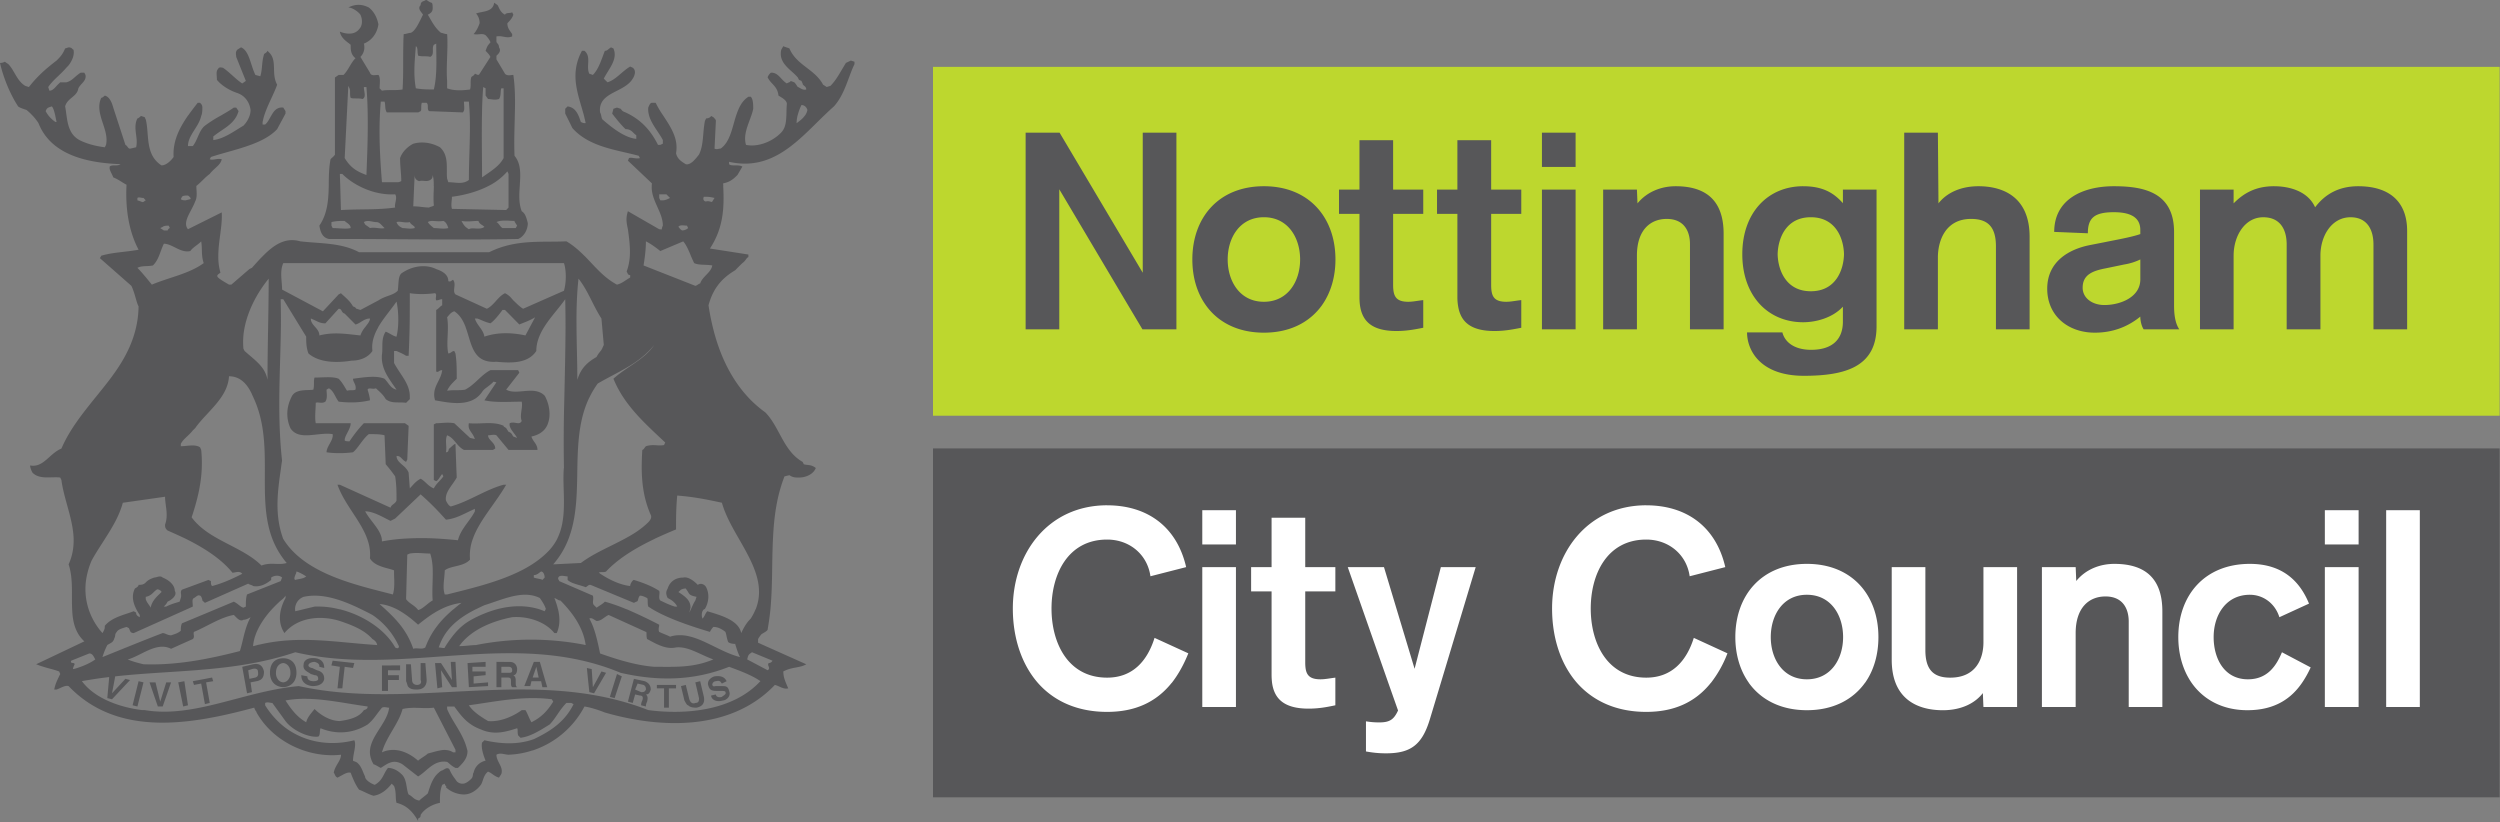
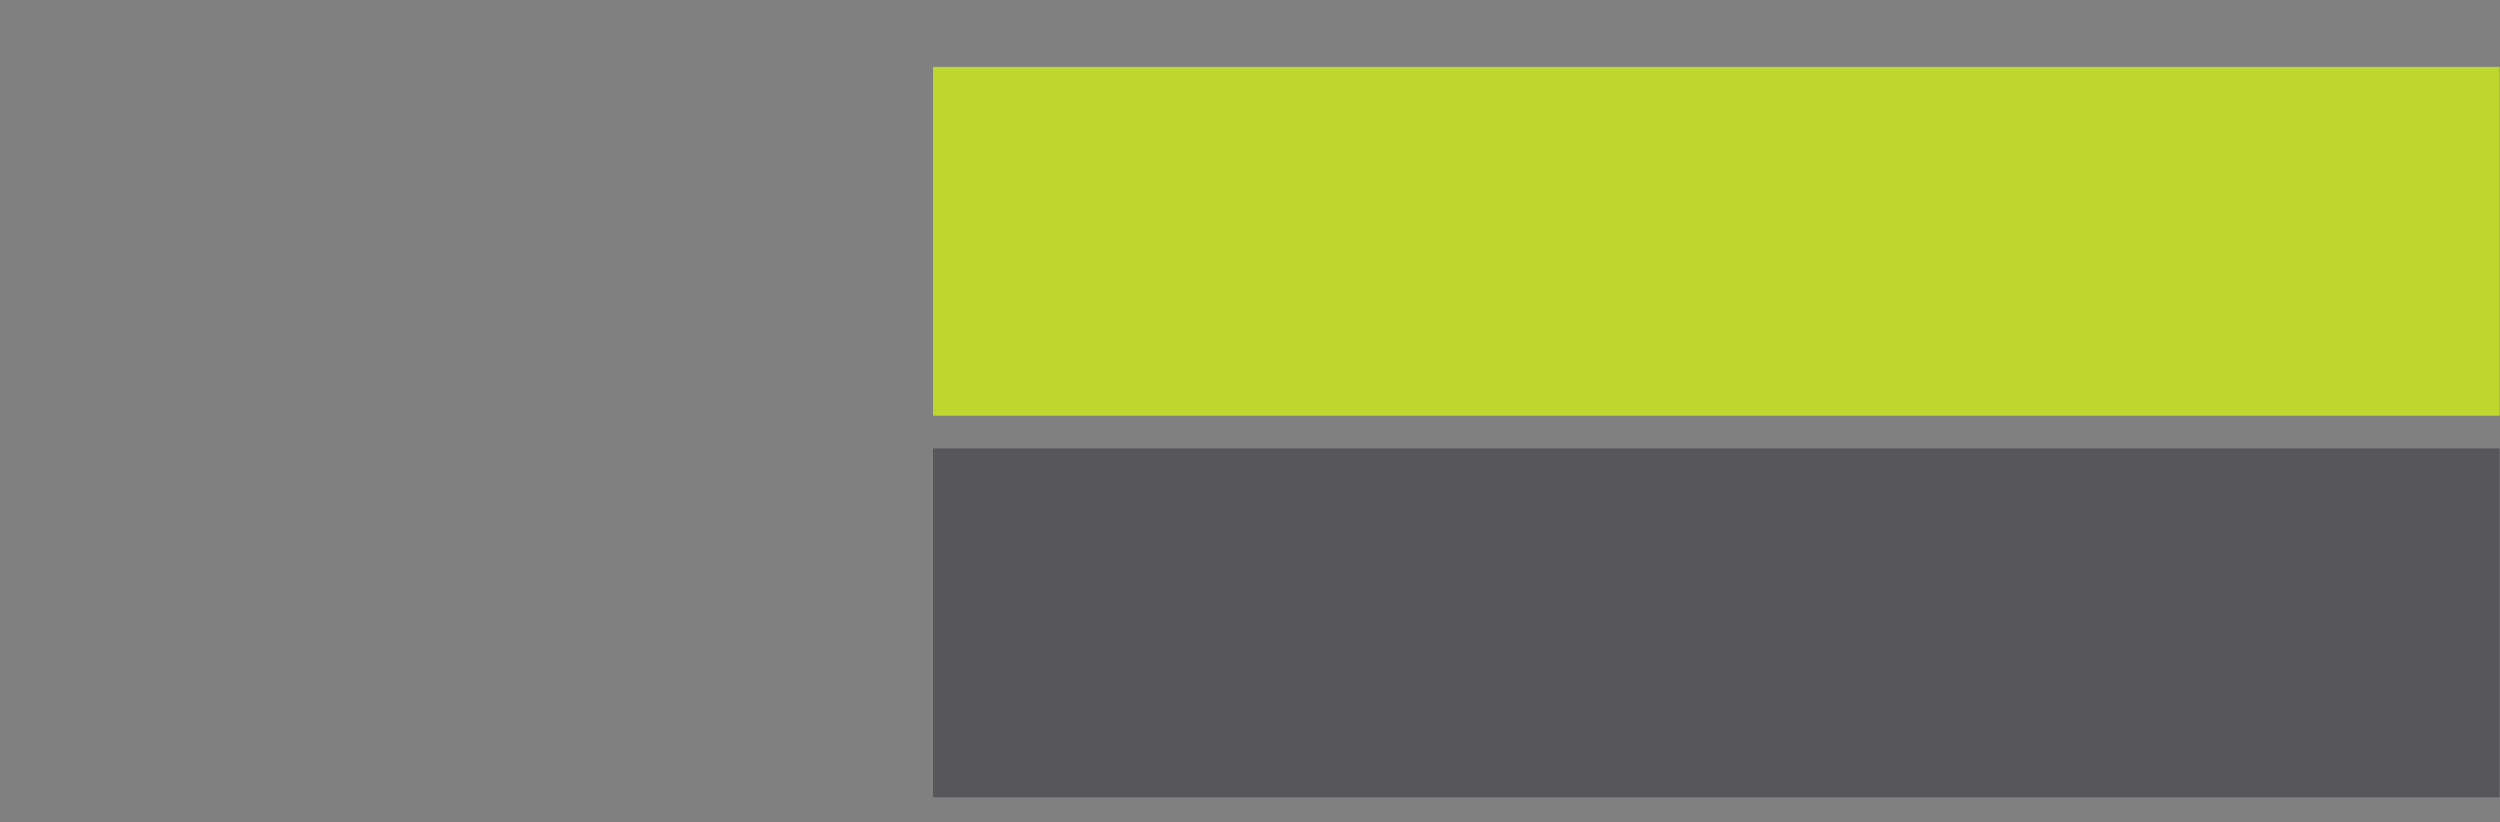
<svg xmlns="http://www.w3.org/2000/svg" width="441" height="145" viewBox="0 0 132.3 43.5">
  <rect x="0" y="0" width="132.3" height="43.5" fill="#808080" stroke="none" />
  <path d="M49.375 23.73h82.906v18.464H49.375Z" fill="#575759" />
  <path d="M49.375 3.538h82.906V22H49.375Z" fill="#bdd72e" />
-   <path d="M22.535.002a.06.06 0 0 0-.025.016c-.125.062-.25.063-.25.255-.193.188.063.38.125.504-.198.39-.38.834-.64.96-.12 0-.256.068-.381.068-.011.19-.02.376-.02.572v.006c-.02.785.011 1.59-.041 2.353-.39.063-.772 0-1.09.063l-.125-.125c0-.193.063-.574-.062-.709-.193 0-.385.074-.448-.12l-.505-.833a.723.723 0 0 0 .199-.63v-.005c-.005-.02-.005-.042-.016-.068.453-.183.702-.573.77-1.016-.068-.38-.255-.704-.51-.897-.38-.187-.704-.187-1.084 0 .187 0 .505.194.64.381.12.255.121.58-.072.772-.25.317-.698.255-1.015.125.062.38.447.572.572.697v.01c0 .259.007.508.256.7-.255.25-.38.64-.635.884h-.256l-.197.135v4.084c-.12.182-.246.183-.246.318-.078.438-.077.89-.082 1.344-.016.734-.064 1.463-.496 2.094.062.39.188.639.506.707h.515c3.188 0 6.313.062 9.5 0 .323-.136.51-.515.51-.832-.063-.256-.124-.517-.322-.637-.162-.417-.135-.879-.104-1.332.037-.594.082-1.173-.277-1.6-.031-.718 0-1.431.015-2.134.021-.735.021-1.454-.078-2.147-.125 0-.316.073-.441-.062l-.453-.76v-.194c.135-.125.26-.26.135-.443a.268.268 0 0 0-.026-.125v-.004c-.036-.078-.11-.105-.11-.193v-.256c.324-.063.515.125.833 0v-.125c-.13-.193-.254-.317-.254-.572.125-.136.254-.256.316-.454l-.062-.125c-.13.063-.317 0-.38.125-.254-.125-.317-.38-.39-.505l-.183-.13c-.063.511-.64.448-.957.573a.749.749 0 0 1 .187.516c-.062.187-.188.442-.318.572.255.062.447-.068.635.062.13.125.255.319.255.381-.045.05-.08.09-.11.131h-.005c-.073.11-.088.177-.14.313.13.135.193.197.255.322l-.572.89c-.062.136-.187 0-.25 0-.068.136-.193.135-.193.198-.063.182 0 .444-.063.636-.453.063-.895.063-1.213-.062v-.39c-.047-.579.011-1.273.016-1.903v-.004c0-.198 0-.39-.016-.572-.125 0-.261-.069-.324-.069-.318-.25-.51-.641-.697-.959.255-.125.256-.243.256-.379 0-.062-.001-.255-.069-.255-.164-.055-.233-.158-.293-.141zm.55 2.307V2.38c.004.697.056 1.612-.126 2.355-.255 0-.635 0-.953-.062-.135-.77-.062-1.406 0-2.229.125.063.063.317.125.504.255.063.447 0 .635.063.25-.125.068-.436.187-.63v-.005c.005 0 .006 0 .006-.006zM18.75 39.174c-1.27.323-2.62.124-3.697-.7a4.44 4.44 0 0 1-1.022-1.15V37.2c.125-.067.256 0 .381 0l.697.96c.323.442 1.156.884 1.729.822.125-.063.063-.319.125-.444.76.318 1.657.319 2.49-.197.318-.255.442-.505.76-.89.135-.063.256 0 .38 0-.093.791-.952 1.463-1.015 2.265-.015.23.037.474.194.734.062 0 .253.125.378.188.318-.188.642-.505 1.153-.188l.822.64c.453-.254.834-.896 1.537-.77.12.072.192.193.442.318h.13c.256-.245.506-.505.506-.885 0-.01-.006-.027-.006-.043h-.002c-.199-.871-.758-1.444-1.07-2.187v-.135h.379c.38.515.698.952 1.406 1.213.703.317 1.34.125 1.918-.063.057.063 0 .188.057.381l.125.125c.515-.062 1.021-.38 1.537-.703.318-.313.51-.76.89-1.14h.26l.12.062c-.443.896-1.151 1.4-2.104 1.853-.886.318-1.782.246-2.615.059l-.125.125c-.026.12-.016.265.015.416.037.182.104.37.172.54a.821.821 0 0 0-.635.638c-.062.062 0 .197-.125.322-.062.062-.26.256-.447.256a.41.41 0 0 1-.318-.125c-.13-.193-.255-.32-.39-.637-.12-.135-.246 0-.382.063 0 0-.062 0-.187.12-.318.261-.448.704-.573 1.094-.13.125-.317.244-.453.38-.317-.063-.317-.198-.562-.323-.136-.255-.073-.827-.39-1.088-.188-.182-.443-.318-.704-.318-.255.318-.254.641-.697.896-.193-.062-.516-.256-.516-.443-.125-.255-.183-.515-.38-.697-.063-.073-.126-.075-.257-.137 0-.177.043-.364.077-.557.035-.192.06-.384-.008-.525zm-6.63-19.262c.572 0 .954.385 1.214.953.026.063.056.121.082.184.562 1.211.6 2.48.6 3.728 0 1.297-.046 2.573.396 3.734.172.448.416.875.76 1.282-.443.135-.823-.058-1.334.135-.61-.61-1.495-.969-2.297-1.417-.541-.302-1.04-.645-1.4-1.134.286-.854.5-1.699.537-2.6.01-.318.005-.64-.031-.969l-.059-.134c-.26-.183-.702-.059-1.02-.059v-.125c.126-.26.443-.452.635-.713l.125-.119c.365-.526.96-1.027 1.366-1.615.234-.339.4-.71.425-1.131zm13.27-2.6c-.1-.136-.203-.275-.26-.457h.125c.193.062.38.18.697.254.198-.13.453-.452.64-.707h.132l.76.77c.322-.136.516-.192.834-.38l-.278.52v.002l-.234.437c-.64-.135-1.401-.198-2.172.063-.031-.203-.135-.35-.244-.5zm-4.803 7.465c.1.125.215.276.325.432.072.443.072.835.072 1.277-.073.193-.256.192-.318.38l-2.682-1.214h-.125c.375 1.052 1.223 1.886 1.572 2.86.12.323.178.667.147 1.037.255.443.952.504 1.275.635v.193c.01.354.042.76-.062 1.082-1.068-.276-2.348-.573-3.473-1.078-.958-.432-1.807-1.01-2.328-1.86-.005-.005-.006-.01-.006-.01-.459-1.26-.298-2.473-.115-3.728v-.006c.015-.13.037-.265.058-.4-.125-1.12-.152-2.23-.146-3.334.01-1.245.068-2.483.084-3.733v-.002c.005-.493-.001-.982-.012-1.474h.137l.906 1.48.307.5c0 .255-.001.573.119.89.578.506 1.536.505 2.297.38.38 0 .834-.13 1.09-.51-.058-.453.088-.87.312-1.26h-.006c.281-.484.682-.934.969-1.355.088.406.114.912.078 1.35v.005a3.462 3.462 0 0 1-.078.5c-.13 0-.39-.199-.573-.262-.26.38-.136.835-.199 1.215-.062.76.381 1.276.772 1.854-.318-.073-.39-.323-.635-.578-.453-.193-1.158-.063-1.668 0 0 .187.193.317.13.578-.13.057-.254 0-.447.056-.124-.192-.25-.447-.443-.634-.318-.13-.765-.063-1.275-.063-.063.188 0 .38-.063.64-.26.058-.96-.071-1.152.382l-.025.04v.007c-.234.49-.287 1.047-.037 1.609.443.698 1.47.191 2.235.316.057.318-.323.642-.323.96.38.062.958.062 1.4 0 .256-.199.512-.704.835-.96.318 0 .636 0 .834.063l.062 1.531c.047.052.108.126.176.21zm5.14-3.728-.093.135c.573.135 1.34.072 1.975.072.073.318-.125.704 0 1.021-.125.256-.38 0-.635.12-.062.26.255.516.39.777l-.199-.074c-.062-.063-.06-.188-.253-.25l-.125-.192c-.063-.062-.137-.062-.137-.125-.563-.255-1.203-.074-1.838-.136-.073.38.188.453.318.834l-.256-.057-.834-.777c-.38-.063-.639 0-.957 0l-.125.062v2.943l.125.063c.136-.063.197-.256.317-.38l.062.124c-.125.193-.379.382-.504.637-.317-.125-.449-.382-.699-.512-.255.13-.39.32-.572.512l-.063-.834a.66.66 0 0 0-.146-.229v-.006c-.197-.218-.493-.358-.493-.65.25 0 .25.186.505.316l.063-.129.072-1.78-.197-.138h-2.172c-.255.26-.506.58-.762.96-.062 0-.253 0-.253-.063 0-.255.316-.574.316-.897h-1.848c-.062-.317 0-.76 0-1.078.13-.062.317.063.51-.062a.518.518 0 0 0 .072-.213c.015-.146-.01-.302-.01-.422l.124-.072c.188.099.272.296.381.494l.001.006c.042.068.083.14.135.207.573.062 1.078.063 1.656-.072a.699.699 0 0 0-.015-.135l-.001-.006a3.354 3.354 0 0 0-.11-.422c.063-.136.256 0 .444-.072.12.12.328.28.468.494l.001.006c.016.02.031.046.047.072.318.26.698.135 1.078.197l.198-.197v-.078h-.001c.026-.714-.47-1.158-.834-1.835v-.634h.13c.125.062.319.13.506.255h.135c.026-.505.042-1.01.053-1.521.01-.592.01-1.185.01-1.793.375.063.891.063 1.334 0 .125.063 0 .245.062.38.136 0 .197-.062.317-.062v.323c-.12.057-.181.183-.317.246v3.26c.136.062.134-.073.317-.073-.058.537-.504.85-.41 1.453v.007c.011.042.021.088.032.135.65.115 1.583.318 2.203-.14l-.001-.001c.104-.079.202-.178.285-.297.125-.198.318-.26.578-.516 0-.062.121 0 .184 0l-.543.813zm3.153-.007c-.015-.037-.038-.067-.058-.104-.506-.515-1.338-.074-1.91-.261l-.126-.057.698-.896-.063-.135h-1.469c-.505.26-.822.77-1.338 1.031-.317.057-.572 0-.953.057.12-.256.255-.38.51-.635 0-.516 0-.895-.068-1.338l-.063-.13c-.125 0-.186.13-.316.13-.094-.42-.017-.911-.022-1.395v-.002c0-.175-.01-.35-.04-.515.119-.136.19-.256.378-.319.302.193.475.501.6.834v.006c.324.86.35 1.921 1.632 1.832.703.063 1.656.126 2.11-.572 0-.462.175-.872.413-1.262h.002c.328-.53.787-1.004 1.115-1.478.011.49.016.985.016 1.475v.006c-.005 1.244-.036 2.49-.063 3.734a80.689 80.689 0 0 0-.021 3.72l-.004.01h-.002c-.094 1.145.225 2.582-.348 3.728v.006c-.13.255-.302.495-.532.719-.479.479-1.093.85-1.765 1.146-1.125.5-2.417.801-3.531 1.082h-.125c-.115-.328-.038-.703-.012-1.078.005-.068.012-.13.012-.197.317-.255 1.015-.192 1.337-.572a2.52 2.52 0 0 1 .15-1.1c.35-.984 1.195-1.87 1.763-2.86h-.137c-.953.256-1.839.89-2.797 1.151-.13-.062-.191-.197-.254-.316-.062-.443.317-.767.572-1.215l-.021-.494-.047-1.287c-.063 0-.187.126-.322.246-.058 0 0 .197-.182.197.063-.318-.062-.641.063-.897.38.136.51.58.89.772h1.535l.121-.072c0-.318-.38-.444-.38-.7.124 0 .323-.062.443 0l.64.772h1.532c0-.318-.256-.454-.319-.71.318-.062.761-.25.897-.765.114-.349.068-.863-.14-1.285m5.765 7.463c.37-.172.749-.338 1.13-.494 0-.578 0-1.09.062-1.793.833.062 1.532.199 2.365.38.182.647.536 1.277.9 1.907.354.62.709 1.235.907 1.865.192.61.235 1.229-.02 1.87h-.006a2.954 2.954 0 0 1-.256.49c-.25.25-.379.505-.504.765-.135-.703-1.152-.958-1.793-1.156-.125.136-.123.255-.254.39-.057-.119-.063-.396.082-.49.016-.01.032-.015.047-.025.188-.318.26-.761.063-1.146-.063-.125-.254-.25-.442-.125-.192-.198-.51-.448-.771-.385-.38 0-.697.187-.822.578-.068.125-.13.249 0 .504.125.062.379.193.504.453h-.125c-.256-.073-.51-.197-.77-.322-.12-.13-.001-.385-.059-.51-.385-.255-.895-.443-1.338-.578-.062 0-.197.197-.197.322-.526-.057-1.116-.338-1.558-.635h-.006a1.203 1.203 0 0 0-.092-.068c.062-.063.259 0 .379-.063.65-.697 1.58-1.256 2.574-1.73zm-.687-3.734c.01.823.114 1.646.478 2.468.063.13 0 .256-.13.391-.355.354-.787.63-1.25.875-.777.422-1.635.766-2.317 1.281l-1.465.073a4.4 4.4 0 0 0 .812-1.354h.001c.443-1.15.444-2.442.465-3.728v-.006c.026-1.286.077-2.578.629-3.729l.006-.007c.12-.25.266-.499.443-.744 1.083-.635 2.171-1.026 2.994-2.047-.505.771-1.464 1.156-2.162 1.791.146.36.329.694.537 1.006.594.89 1.401 1.614 2.203 2.37l-.062.134c-.318.063-.579-.062-.96.063-.062.057-.123.193-.19.193-.021.323-.032.646-.032.969zm9.207-.001c.005 0 .006-.006.006-.012-.255-.198-.442-.135-.634-.197l-.063-.125c-1.02-.573-1.214-1.848-1.975-2.62a6.095 6.095 0 0 1-.89-.78c-.948-1.01-1.552-2.329-1.89-3.735a12.938 12.938 0 0 1-.225-1.152c.255-.959.771-1.474 1.412-1.854l.125-.13.13-.126.126-.125c.192-.135.19-.259.316-.316v-.135l-2.035-.318c.729-1.1.76-2.203.703-3.307h.004c-.005-.047-.004-.093-.01-.14.318-.063.504-.183.76-.444l.26-.443c-.198-.13-.579 0-.704-.129v-.125c2.276.51 3.636-1.104 5.032-2.453h.002c.171-.167.343-.33.515-.48.578-.636.77-1.594 1.088-2.235v-.129l-.193-.062-.26.125c-.318.515-.5.895-.818 1.213l-.198.062-.193-.125c-.448-.833-1.401-1.02-1.781-1.916-.136-.057-.198-.058-.323-.121-.062.12-.13.183-.13.318-.063.636.578.958.896 1.338l.063.125.13.059.063.135c0 .124.191.125.191.318-.192.062-.384-.131-.447-.131-.125-.187-.125-.187-.187-.25l-.194-.072c0 .073-.124.072-.197.134-.318-.192-.442-.572-.822-.572-.063 0-.194.192-.194.254.193.38.51.443.573.96.192.119.443.255.443.442-.02.193-.02.402-.025.61h-.002c-.011.344-.047.682-.291.922-.506.51-1.276.76-1.844.634-.156-.515.104-1.037.281-1.554.042-.116.079-.238.1-.357 0-.198 0-.515-.131-.635h-.125c-.344.22-.515.59-.645.99h-.002c-.213.651-.312 1.395-.822 1.754-.125 0-.187.063-.322 0l.072-1.473c0-.062-.072-.125-.135-.193l-.12-.062c-.063.13-.26.13-.26.13l-.063.125c-.13.641-.058 1.276-.318 1.791-.193.245-.448.569-.698.506-.317-.187-.453-.323-.515-.578.14-.781-.291-1.4-.682-2a5.032 5.032 0 0 1-.396-.672H34.5c-.062 0-.12.061-.193.254-.016.14.006.283.043.418h-.002c.135.474.532.91.73 1.3v.194l-.136.063h-.12c-.333-.662-.76-1.182-1.406-1.557a4.387 4.387 0 0 0-.312-.162c-.198-.068-.197-.13-.26-.193l-.193-.063-.188.063-.066.256c.026.036.052.068.078.1h-.002c.219.275.402.503.63.722.318 0 .382.199.57.324v.191c-.642-.062-1.34-.639-1.782-1.02-.042-.035-.057-.13-.078-.218a.55.55 0 0 0-.057-.162c-.125-1.088 1.276-1.027 1.729-1.787.125-.198.182-.443 0-.578l-.135-.063c-.443.26-.76.704-1.203.834l-.194-.193c.256-.516.76-1.02.51-1.598l-.129-.058c-.187.12-.189.183-.324.183-.182.453-.317.958-.635 1.276l-.187-.063c-.193-.38.124-.89-.256-1.213h-.135c-.677 1.26-.193 2.308.104 3.422.03.136.067.271.093.406-.125 0-.125 0-.255-.062-.042-.115-.077-.234-.13-.344-.109-.24-.264-.439-.572-.48l-.125.125v.256c.016.036.035.068.051.1.11.223.219.441.328.665.896 1.016 2.36 1.151 3.512 1.469l.062.12c-.192.062-.442-.058-.578 0l-.058.136L34.5 9.705c-.005.047-.01.094-.01.14-.036.766.588 1.376.588 2.094-.052.11-.062.213-.062.207l-.131-.015-1.656-.953c-.125.38-.068.635 0 .953.072.525.13.994.1 1.447v.002c-.022.265-.068.525-.167.785.068.125.068.193.188.193v.125c-.318.193-.444.317-.7.38-.697-.37-1.156-.949-1.681-1.485h-.002c-.297-.296-.608-.583-.992-.807-1.339.063-2.683-.123-4.084.575H19c-.958-.51-2.037-.45-3.115-.575-.817-.239-1.445.235-2.002.807h-.002v.002c-.193.192-.37.394-.547.592l-.137.068-.953.822h-.125c-.198-.12-.453-.253-.578-.378-.125-.125.063-.194.125-.256a2.969 2.969 0 0 1-.113-.85c-.005-.812.228-1.63.181-2.338l-1.787.89c-.318-.38.194-.952.381-1.468.13-.245.063-.557.063-.812v-.01c.255-.198.453-.453.708-.635.25-.323.568-.455.635-.778-.255-.062-.447.073-.635 0l.063-.119c1.14-.38 2.733-.64 3.504-1.474l.39-.723.053-.1v-.13l-.119-.188c-.333-.036-.495.178-.63.418-.105.177-.193.37-.329.479h-.135v-.135c.026-.115.052-.23.088-.344.188-.583.52-1.152.682-1.63-.318-.579 0-1.214-.379-1.657l-.13-.135c-.063.136-.188.135-.188.197-.13.443-.074.76-.194 1.15l-.26-.071c-.255-.506-.317-1.277-.76-1.46l-.193.122c-.125.135-.062.26-.062.384l.51 1.272-.192.135c-.38-.256-.641-.574-1.021-.834-.063 0-.194-.063-.256.062-.125.136-.063.318-.063.578.256.318.699.575 1.084.7.38.135.635.451.698.894 0 .089-.016.194-.047.293a1.4 1.4 0 0 1-.332.541c-.443.255-1.021.697-1.594.76v-.188c.396-.343.99-.576 1.25-1.113.036-.073.062-.147.088-.23l-.125-.188h-.125c-.208.146-.438.277-.678.418a7.108 7.108 0 0 0-.853.541c-.318.255-.38.76-.641 1.078h-.256c0-.573.58-1.02.7-1.594.004-.005.01-.025.01-.025.051-.12.052-.303.052-.418 0-.135-.063-.191-.125-.254h-.121c-.17.217-.34.44-.506.672h-.004c-.448.646-.818 1.348-.766 2.197-.135.193-.39.444-.64.444-.89-.568-.634-1.657-.832-2.422l-.059-.131-.197-.063c-.125.13-.188.131-.188.131-.255.51.062 1.02-.068 1.526l-.316.074c-.125 0-.125-.137-.25-.2L6.13 6.112l-.137-.418c-.068-.255-.192-.572-.447-.635-.125.12-.188.12-.188.12-.145.31-.118.622-.04.933l.001.004c.13.52.409 1.033.29 1.553l-.063.125c-.505-.063-.958-.187-1.338-.38-.52-.28-.62-.812-.688-1.302-.026-.172-.042-.335-.074-.48.12-.454.637-.51.7-.957.124-.256.44-.392.378-.71l-.062-.119H4.27c-.317.193-.444.437-.761.51h-.322l-.131.125c-.125.125-.25.319-.442.319l-.062-.194c.255-.38.634-.641.957-1.021l.12-.125c.199-.256.323-.572.26-.832-.062 0-.061-.121-.26-.121l-.183.058c-.135.323-.26.448-.453.64-.578.443-1.02.833-1.463 1.401l-.193-.062C.895 4.283.76 3.719.443 3.396l-.187-.129C.126 3.33.062 3.33 0 3.33c.187.833.579 1.728.959 2.3.062.063.254.125.441.188.125.099.23.198.319.297h.004c.138.15.242.289.314.402.703 1.792 2.807 2.11 4.344 2.172-.198.13-.453 0-.578.129v.125c.062.193.123.261.191.443.323.136.443.256.703.391-.005.026-.004.046-.004.072-.051 1.067.08 2.31.641 3.366-.698.13-1.34.13-1.975.318l-.025.047-.047.082 1.666 1.465c.188.39.25.832.38 1.088a5.24 5.24 0 0 1-.13 1.1c-.333 1.484-1.245 2.597-2.042 3.583-.797.985-1.478 1.834-1.91 2.839-.636.26-.954 1.03-1.657.894 0 .052.01.1.025.147.021.078.058.156.1.234.38.39 1.02.197 1.469.26l.062.13c.136 1.027.615 2.058.647 3.11.01.448-.058.895-.266 1.354.057.166.093.34.12.511.093.62.036 1.265.068 1.87.026.64.15 1.235.644 1.693l-.36.172-2.19 1.04c.505.199.895.257 1.218.382l.057.134a8.518 8.518 0 0 0-.15.313 2.167 2.167 0 0 0-.169.51h.125c.193-.063.455-.245.637-.182 2.615 2.734 6.51 2.031 9.822 1.14.063.193.125.194.125.256.547.974 1.47 1.66 2.485 2.007.65.222 1.333.3 1.984.228 0 .318-.323.573-.385.953.062.063.062.197.197.26.255-.125.505-.317.697-.26.125.323.256.64.444.895.318.125.516.256.771.324.443-.068.76-.386.957-.64l.125.124c.13.318.058.636.131.89.568.136.886.515 1.14.958v-.125c.136-.057.136-.129.136-.192.187-.317.636-.572 1.021-.64 0-.375 0-.636.12-.953l.136-.063c0 .125.125.124.062.192.256.25.636.38.954.38.385 0 .701-.254.894-.51.125-.187.126-.506.381-.699l.125.06c.198.135.255.196.453.259l.125-.197c.12-.38-.26-.636-.26-1.016.198-.125.453 0 .64 0a4.525 4.525 0 0 0 1.257-.225h.02a4.814 4.814 0 0 0 2.743-2.328c.38.063.76.194 1.079.319 2.875.833 6.636 1.02 8.996-1.46.255.063.446.245.707.182-.068-.161-.135-.307-.182-.453h-.002a1.411 1.411 0 0 1-.076-.441c.448-.245.895-.183 1.213-.381l-2.328-1.041-.22-.1v-.193c.063-.125.184-.26.184-.26.198-.12.323-.183.323-.256.062-.354.11-.702.146-1.056.057-.625.078-1.246.088-1.866.01-.625.016-1.249.047-1.869.052-1.114.188-2.224.61-3.302l.26-.063c.181.125.318.125.505.125.38 0 .755-.181.885-.488zM30.51 17.312c-.01-.87.012-1.733.105-2.566.506.64.76 1.411 1.213 2.11l.041.456v.002l.084.938-.062.134c-.063.188-.197.251-.322.506-.448.255-.829.572-1.016 1.213 0-.927-.038-1.864-.043-2.79zM18.432 4.543l.062.131c.063.125 0 .322.063.504.125.062.381 0 .637.062.198-.12.062-.38.062-.634h.135c.041.484.063.99.068 1.506.016 1.046-.026 2.124-.068 3.15-.516-.193-.833-.38-1.15-.897l.113-2.253zm7.14.063.126.068v.385l.13.181c.188 0 .323.073.579 0 .124-.182.062-.44.125-.566h.119v3.691c-.245.454-.698.704-1.141 1.022 0-1.083-.025-2.192-.004-3.275.005-.51.025-1.017.066-1.506zm-5.421.771h.199c.062.182 0 .38.119.572h1.662l.129-.068c.063-.062 0-.249.063-.441h.255c.125.12 0 .316.125.441l1.791.068c.12-.13.059-.317.059-.572h.26c.02.24.036.485.047.735.036 1.088-.047 2.264-.047 3.41-.323.255-.708.12-1.088.12l-.063-.183c-.062-.515.12-1.213-.38-1.666-.454-.25-.96-.318-1.413-.187-.244.125-.567.384-.697.76 0 .453.063.838.063 1.218-.125.057-.125.059-.25.059h-.772c-.099-1.193-.161-2.401-.11-3.531.011-.25.027-.495.048-.735zm22.261.182c.125 0 .254.072.317.26a.755.755 0 0 1-.127.293h-.004c-.11.161-.275.286-.442.406 0-.13.02-.271.051-.406h.002c.052-.204.125-.397.203-.553zM2.741 5.63c.082.078.135.279.181.48.026.125.048.25.074.344h-.062a1.598 1.598 0 0 1-.371-.343 1.597 1.597 0 0 1-.147-.23c.073-.188.137-.188.324-.25zM26.85 9.07l.062.136V10.981l-.125.134-2.87-.062c-.063-.198 0-.453 0-.64.624-.079 1.318-.255 1.927-.567a3.22 3.22 0 0 0 1.006-.777zm-8.865.136h.13c.24.24.547.464.891.64.568.298 1.24.475 1.906.438.136.193-.057.515 0 .698-.953.135-1.84.072-2.87.134l-.036-1.27zm3.959.057c0 .062-.001.26.244.322.198-.062.39.057.578-.062.13-.063.13-.198.13-.26.053.177.063.376.057.584h.006c-.005.318-.036.666 0 1.01 0 .062-.13.062-.256.125-.255 0-.516-.063-.833-.063l.046-1.072zm12.941 1.021h.38l.194.192c-.125.062-.256.125-.38.125h-.135l-.059-.125zm-24.937.063s.192.129.125.191l-.25.063c-.068 0-.192 0-.254-.063l.062-.125c.063-.067.192-.066.317-.066zm27.302.066c.183 0 .318 0 .563.063l-.12.187c0 .073-.199-.062-.324 0-.12 0-.192-.125-.119-.25zm-29.922.037c.068-.009.164.026.266.026l.12.125c-.12.062-.12.135-.255.062l-.187-.062v-.125a.091.091 0 0 1 .056-.026zm19.4 1.223c.168 0 .342.018.5.018 0 .062.065.125.137.25l-.074.129h-.697c-.125-.063-.187-.254-.322-.317.13-.065.29-.08.457-.08zm-8.488.018c.125.125.317.186.317.379-.255.062-.636 0-.953 0l-.063-.13v-.187c.255-.062.444-.062.7-.062zm5.223 0c.136.062.2.186.262.379-.26.062-.505 0-.766 0-.062-.063-.193-.13-.318-.317.187-.13.442 0 .822-.062zm.96 0c.317.062.578 0 .896 0 .062.187.191.186.316.316-.255.188-.635 0-.822.125-.198-.125-.26-.191-.39-.441zm-5.01.008c.163-.019.343.054.484.054.192 0 .255.124.453.317-.198.062-.516-.063-.772 0-.062-.063-.188-.13-.255-.192l-.067-.125a.347.347 0 0 1 .156-.054zm1.724.037c.163.006.355.064.55.017.058.125.121.124.257.254v.063c-.256.062-.453 0-.641 0-.13-.063-.256-.13-.318-.317a.433.433 0 0 1 .152-.017zm14.967.19c.087-.001.182.015.25.015l.062.129a.5.5 0 0 1-.316.125c-.125-.063-.126-.125-.2-.188.037-.065.117-.081.204-.082zm-27.176.015.063.129s-.064 0-.122.125h-.197l-.193-.125.13-.063c.063-.067.262-.066.319-.066zm1.719.832c.047.265.025.536.056.806v.002c.016.114.037.228.078.342-.77.568-1.853.76-2.744 1.14-.26-.317-.515-.635-.765-.89.25-.125.504-.062.822-.125.14-.14.23-.296.303-.467v-.002c.098-.223.166-.463.275-.681.443 0 .895.512 1.4.387.13-.193.392-.32.575-.512zm23.535 0c.255.125.517.319.762.512l1.213-.512c.187.223.302.515.421.806v.002c.052.114.1.228.157.342.255.125.636.063.959.125-.063.38-.516.573-.641.953-.062 0-.193.125-.256.125l-2.74-1.078c.026-.16.048-.318.068-.468.031-.265.057-.527.057-.807zM14.99 13.924h14.854c.13.38.13 1.02 0 1.463l-2.162.953c-.198-.125-.318-.256-.516-.443-.125-.136-.191-.254-.441-.38-.39.188-.574.64-.96.823l-1.661-.76c-.188-.192.067-.516-.125-.771-.063 0-.124.136-.254.068 0-.317-.26-.511-.64-.636-.506-.256-1.214-.193-1.782.187-.255.13-.193.574-.256.96-.255.254-.636.254-1.021.509l-.953.506-.198-.063c-.062 0 0-.062-.193-.125-.188-.317-.38-.452-.64-.697l-.12.062-.834.895-2.16-1.15c0-.448-.135-.958.062-1.4zm-.771.822c0 .855-.016 1.709-.031 2.602-.016.894-.031 1.826-.031 2.758-.125-.698-.64-1.02-1.213-1.531l-.063-.125a3.858 3.858 0 0 1 .067-1.135c.182-.896.651-1.808 1.271-2.568zm3.703 1.594c.193 0 .12.199.318.256l.573.578c.26-.062.442-.318.765-.318 0 .146-.125.287-.255.459a1.335 1.335 0 0 0-.25.437c-.709-.073-1.412-.198-2.172 0 0-.187-.104-.312-.213-.437-.115-.13-.24-.261-.24-.46.322.126.453.257.771.257zm4.338 9.822c.505.443.887.835 1.34 1.34.573-.062.953-.319 1.531-.574v.131c-.244.483-.72.914-.873 1.453h-.002a.413.413 0 0 0-.021.078 24.102 24.102 0 0 0-.916-.078 14.639 14.639 0 0 0-2.028 0 9.23 9.23 0 0 0-1.078.14 1.11 1.11 0 0 0-.01-.14c-.083-.51-.59-.922-.88-1.453.447 0 .952.318 1.343.506l.246-.125zm-13.525.125c0 .454.192.96 0 1.475 0 .12-.001.193.134.313.308.135.631.28.96.437.932.464 1.865 1.042 2.474 1.797.135 0 .39-.125.516.062-.003.003-.01.004-.014.006h-.008c-.505.26-1.067.51-1.572.635-.063-.062-.063-.124-.063-.26l-.13-.062-1.401.516c-.125.125 0 .253-.063.441l-.062.193c-.193.063-.454.125-.71.26h-.124l.125-.135.072-.125.121-.062c.198-.13.38-.317.26-.51 0-.318-.323-.578-.64-.703-.13-.13-.318 0-.454 0-.182.068-.318.124-.443.26-.12.125-.254.125-.379.125 0 .062-.063.125-.193.193-.198.385-.094.77.078 1.104.052.104.115.203.178.296v.12c-.125-.063-.194-.12-.194-.245l-.125-.072c-.515.198-1.15.317-1.531.77 0 .125 0 .188-.125.386a3.583 3.583 0 0 1-.729-1.255 3.43 3.43 0 0 1-.078-1.866 4.14 4.14 0 0 1 .229-.707c.208-.385.463-.766.713-1.162.38-.594.756-1.213.943-1.906zm13.226 2.979c.267-.009.52.027.805.027.114.338.14.705.135 1.084 0 .469-.04.942-.004 1.4-.22.11-.438.36-.662.47-.037.015-.073.031-.11.037a.146.146 0 0 0-.025-.038c-.183-.224-.422-.292-.61-.537l.036-1.332.027-1.027.135-.057a2.07 2.07 0 0 1 .273-.027zm-6.273.98c.041 0 .172.057.312.135h.006l.198.121c-.136.13-.391.13-.579.188-.092-.041-.023-.185.024-.309h.002a.407.407 0 0 0 .037-.135zm12.947 0c.073 0 .121.058.152.131.026.063.036.13.036.188l-.12.125c-.067-.057-.26-.058-.453-.125v-.131c.08 0 .136-.023.186-.053h.008c.068-.041.118-.098.191-.135zm-13.977.221c.105 0 .202.033.27.098l-.074.187-1.781.707c-.063.188-.063.443-.063.641l-.129.059c-.187-.058-.256-.194-.506-.319l-.968.406-1.776.74c-.062.131-.062.256-.062.391-.136.125-.318.182-.516.244-.182 0-.318-.119-.443-.119-.552.209-1.058.412-1.553.61-.542.218-1.072.433-1.635.662a3.94 3.94 0 0 1 .256-.637c.016-.01.025-.02.041-.025.161-.1.28-.116.338-.356.062-.062 0-.196.125-.316.062-.136.318-.2.516-.262l.125.063c.062.135.063.261.255.261l2.803-1.256.322-.146c0-.198-.062-.39.063-.453s.198-.188.318-.125c.063 0 .125.188.125.256l.135.125 2.291-1.016c.063.063.199.063.256.125.323.063.641-.062.959-.322v-.125a.548.548 0 0 1 .308-.098zm15.04.006c.112-.01.246.03.34.03v.187c.197.198.639.26.956.385.125-.063.126-.125.256-.125l2.297.953.12-.063c.135 0 .073-.193.198-.318.125 0 .254.063.38.125.062.062 0 .255.062.453.073.047.152.1.23.147.834.494 2.037.896 3.032 1.193 0 0 .062-.137.181-.262.198 0 .386.064.64.262.063.182.064.318.132.5 0 .073.187.135.385.135 0 .01.006.026.011.037h-.002c.058.182.121.42.246.66-.531-.13-1.058-.41-1.574-.66-.719-.35-1.42-.647-2.129-.418-.125-.073-.319-.134-.574-.254-.063-.135 0-.261 0-.38a26.436 26.436 0 0 0-1.723-.82h-.015a9.487 9.487 0 0 0-1.137-.4c-.12.125-.255.188-.438.319l-.134-.131c-.125-.125 0-.319-.063-.506l-1.781-.77c0-.062-.13-.12 0-.25a.261.261 0 0 1 .103-.029zm6.593.67.125.188c.063.13.126.191.444.253l-.063.194c-.094.146-.156.292-.234.469l-.084.171.043-.171.02-.088c0-.38-.25-.573-.641-.828l.136-.125s.119-.063.254-.063zm-27.933.047c.08.012.19.094.19.14-.194.193-.51.449-.573.829-.063-.13-.2-.257-.262-.45v-.124c.323-.063.386-.254.578-.38.016-.015.04-.019.067-.015zm16.001 2.922c.646-.833 1.76-1.257 2.745-1.45.765-.062 1.718.2 2.234.84h.125c.177-.395.173-.824.068-1.261h-.002a4.44 4.44 0 0 0-.191-.594c.187.063.188.13.318.13.14.141.287.298.428.47.427.51.807 1.151.906 1.865.005.01.004.015.004.025-.036-.01-.077-.015-.113-.025a14.97 14.97 0 0 0-5.574 0c-.037.01-.077.015-.113.025-.256 0-.58.057-.897.057l.063-.078zm-.728 0a3.812 3.812 0 0 0-.094.15c0 .073-.198 0-.318 0 .016-.052.032-.1.053-.146v-.004c.343-.891 1.03-1.423 1.9-1.866h.006c.146-.072.295-.145.457-.218.762-.239 1.533-.583 2.244-.553.237.01.468.061.69.172.135.193.254.381.316.574l-.01.026-.053.1a5.49 5.49 0 0 0-.265-.1c-.724-.23-1.505-.209-2.276 0a6.304 6.304 0 0 0-1.343.552c-.537.297-.9.698-1.307 1.313zm-1.062 0a1.31 1.31 0 0 0-.06.15c-.187.13-.442 0-.64.072a2.815 2.815 0 0 0-.082-.222c-.328-.813-.817-1.33-1.39-1.866-.1-.093-.205-.182-.309-.28.318.025.625.13.922.28.406.214.782.51 1.115.813.37-.297.755-.594 1.197-.813a3.357 3.357 0 0 1 1.1-.343 6.716 6.716 0 0 0-.424.343h-.008c-.573.485-1.099 1.069-1.422 1.866zm-1.746 0c-.584-.901-1.697-1.585-2.848-1.871h-.026a4.51 4.51 0 0 0-1.302-.14l-.606.146h.006l-.422.1a.69.69 0 0 1 .443-.762c.97-.214 2.026.156 3.057.662.193.093.391.192.584.297.547.364 1.042.91 1.36 1.572h.002c.014.03.024.053.039.078 0 .198-.198.068-.198.068-.026-.052-.058-.1-.09-.146zm-8.13.343c-1.723.443-3.38.76-5.099.698-.26-.063-.516-.124-.834-.254.698-.188 1.533-.959 2.293-.563l.494-.224.657-.293c.125-.125 0-.26.062-.38.64-.26 1.401-.776 2.11-.896.124.12.318.381.505.256.13 0 .254-.064.38-.137-.256.47-.35.97-.47 1.45-.03.114-.06.229-.097.343zm.708-.343c.078-.672.505-1.34.984-1.866a7.47 7.47 0 0 1 .407-.406c.135-.13.198-.13.318-.318v.125a2.491 2.491 0 0 0-.24.6c-.105.422-.077.865.183 1.255.698-.838 1.91-.958 2.932-.64.573.198 1.271.441 1.724.957.115.057.229.178.244.293.005.005.006.015.006.025-.114-.01-.224-.015-.334-.025-1.89-.135-3.842-.483-5.892 0h-.02c-.104.026-.212.058-.316.084 0-.026-.001-.052.004-.078zm18.808-1.568 1.973.896c.062 0 0 .181.062.379.162.078.356.2.575.293.291.13.623.228.957.15.64-.067 1.276.385 1.974.635-1.078.453-2.036.39-3.125.39-.958-.072-1.973-.389-2.869-.706-.031-.151-.063-.308-.1-.47-.104-.457-.229-.952-.468-1.374.125-.073.25.062.38.125.261 0 .386-.199.641-.318zM5.766 35.98l-.088.963.25.062.957-1.02-.031-.005-.219-.057-.05.057-.657.709.135-.71.033-.186c3.145-.348 6.361-.203 9.53-1.276 5.739 1.339 11.54-1.277 17.218 1.088 1.917.443 3.829.442 5.74-.318.469.172 1.114.407 1.557.693.036.02.068.046.1.066-1.47 1.594-4.023 1.787-5.934 1.532-6.057-2.365-12.437.063-18.494-1.27-2.87.255-5.547 1.718-8.156 1.27h-.135c-1.084-.13-2.48-.573-3.188-1.532.13-.026.26-.045.39-.066.35-.06.702-.108 1.054-.15zm34.031-1.463 1.084.447s-.064.125-.199.125c-.12.125.136.261-.057.381l-1.084-.574c.063-.25.064-.249.256-.379zm-35.072.063c.182 0 .243.191.316.316-.255.193-.707.392-1.15.512-.063 0 0-.12.057-.256 0-.125-.255 0-.182-.188zm11.81.244c-.364.009-.466.219-.466.328-.063.318.196.38.379.516l.199.062c.125 0 .191.063.191.193 0 .021-.005.041-.015.057-.052.068-.187.068-.239.068-.125 0-.203-.032-.25-.074h-.004a.25.25 0 0 1-.064-.181l-.322-.063c0 .073.01.161.047.25.067.146.208.286.53.328.12 0 .522 0 .626-.328a.19.19 0 0 0 .01-.057c0-.255-.13-.39-.385-.453l-.25-.12c-.073 0-.2-.063-.2-.136 0-.124.2-.187.325-.187.255.062.254.187.254.26l.256.062c0-.198-.067-.453-.447-.515a1.21 1.21 0 0 0-.174-.01zm-1.544.01c-.198 0-.704.063-.704.771a.87.87 0 0 0 .079.375c.145.318.473.385.625.385.14 0 .473-.067.619-.385a.871.871 0 0 0 .078-.375c0-.708-.515-.771-.698-.771zm2.613.13-.067.25.448.073-.078.693-.047.448h.256l.046-.448.079-.693.441.062.068-.26zm6.25.063.062.953v.006l-.004-.006-.574-.89h-.316l.082.89.043.448.254-.063-.026-.385-.037-.51.328.51.25.385h.256l-.021-.385-.047-.953zm1.844 0-.957.063.05.89.022.385 1.015-.057v-.197l-.765.063v-.381l.635-.063v-.197H25v-.246h.698zm.574 0v1.338h.26v-.51h.318c.14 0 .177.032.187.125.005.037.004.079.004.131 0 .136 0 .197.063.254h.26c-.073-.057-.073-.118-.073-.316v-.075c-.016-.18-.068-.187-.125-.244.125 0 .2-.124.2-.322 0-.12-.073-.38-.391-.38zm1.978 0-.375.953-.13.328h.318l.062-.26h.51l.068.317h.256l-.115-.385-.275-.953zm-13.26.063c.12 0 .38.125.38.515a.554.554 0 0 1-.126.375.374.374 0 0 1-.253.131.37.37 0 0 1-.262-.13.553.553 0 0 1-.125-.376c0-.39.251-.515.387-.515zm7.27 0v.896c.063.125.001.26-.191.26-.125 0-.262-.072-.262-.26v-.006l-.063-.828h-.253v.897c.062.125.061.259.134.316.12.125.319.125.444.125.317 0 .51-.18.51-.504v-.006l-.069-.89zm-8.65.05a.668.668 0 0 0-.213.012l-.578.135.125.693.129.71.261-.063-.074-.516.318-.062a.537.537 0 0 0 .192-.069h.012c.187-.12.187-.338.187-.447-.055-.238-.17-.369-.36-.393zm6.603.075v1.349h.319v-.578h.578v-.256h-.578v-.26h.64v-.256zm6.319.072h.38c.13 0 .192.064.192.184 0 .135-.061.134-.254.134h-.318zm1.85 0 .124.568h-.318zm2.675.062.062.631.069.647.25.062.416-.709.219-.375-.245-.072-.24.447-.213.385-.025-.385-.037-.572zm-17.598.036c.115-.002.192.054.192.148 0 .073.063.26-.135.322l-.318.069-.063-.453.2-.063a.45.45 0 0 1 .124-.023zm19.192.283-.098.312-.281.9.254.063.318-.963.063-.187zm5.404.115a1.089 1.089 0 0 0-.242.01.555.555 0 0 0-.281.185.326.326 0 0 0-.038.33c.073.256.256.256.516.256h.125c.13 0 .256 0 .256.063.062.125-.125.18-.188.254-.255.062-.318-.072-.318-.13l-.254.057c0 .136.182.39.635.26.125 0 .443-.186.318-.504-.057-.255-.193-.256-.38-.256h-.319c-.073 0-.134.058-.191-.062 0-.136.118-.197.191-.197.25-.063.25.062.318.125l.25-.125a.505.505 0 0 0-.04-.069c-.055-.085-.154-.178-.358-.197zm-26.83.072-.656.125-.366.069.063.197.38-.072.198 1.088.256-.063-.193-1.088.38-.062-.027-.069zm22.322.069-.015.056-.303 1.15.256.07.125-.448.256.056c.125 0 .192.073.125.26-.063.13-.063.194-.063.256l.254.063c0-.063 0-.126.062-.256.063-.25 0-.322-.062-.38.125 0 .199-.063.256-.26 0-.063 0-.317-.319-.442l-.316-.069zm-26.213.125-.318 1.275.256.063.322-1.276zm2.422 0-.324.062.262 1.276.254-.063zm27.297 0-.256.062.194.832c0 .125-.001.256-.194.256-.125.063-.256 0-.318-.193l-.188-.76-.254.063.182.76c.073.13.135.255.197.255.125.125.319.125.444.125.317-.062.448-.25.39-.568zm-29.14.062.44 1.276h.257l.443-1.276h-.256l-.318 1.02-.25-1.02zm25.828.063.316.072c.125.063.125.182.125.244-.063.136-.124.137-.254.137l-.318-.137zm1.02.072v.182h.38v1.021h.256V36.43h.379v-.182zm-6.688.7c.373-.006.75.01 1.13.06l.073.125c-.318.51-.64.834-1.15 1.09-.126-.193-.2-.454-.319-.641h-.197c-.443.323-1.14.64-1.782.578-.317-.193-.765-.454-1.015-.834 1.047-.144 2.138-.362 3.26-.379zm-11.887.036c1.09.01 2.209.264 3.267.405 0 .062.001.136-.197.193-.255.385-.76.505-1.271.578-.448 0-.958-.256-1.338-.637-.198.245-.381.444-.444.7-.453-.256-.77-.642-1.093-1.153a5.668 5.668 0 0 1 1.076-.086zm6.773.467 1.145 2.229v.137h-.125a.769.769 0 0 0-.223-.1 1.019 1.019 0 0 0-.469 0c-.203.036-.422.105-.646.162-.13.125-.38.254-.516.379-.286-.255-.641-.463-1.021-.541a1.519 1.519 0 0 0-.594 0c-.099.02-.198.053-.297.1.01-.037.016-.069.031-.1.224-.74.877-1.47 1.059-2.194.568-.135 1.083.001 1.656-.072zM54.276 7.022v10.406h1.781v-7.411l3.641 6.135.76 1.276h1.798V7.022h-1.782v7.412l-4.4-7.412Zm27.323 0v1.813h1.782V7.022zm19.172 0v10.406h1.782V13.632c0-.907.41-2.047 1.755-2.047.906 0 1.317.437 1.317 1.458v4.385h1.782v-4.896c0-2.145-1.448-2.677-2.703-2.677-1.01 0-1.724.396-2.12.907l-.031-3.74zm-28.828.396v2.614H70.86v1.287h1.083v4.417c0 .145.01.286.026.421h.001c.121.867.663 1.36 1.931 1.36.552 0 .995-.089 1.417-.172v-1.463c-.26.025-.542.088-.792.088-.682 0-.802-.323-.802-.906v-3.745h1.594v-1.287h-1.594V7.418Zm5.182 0v2.614h-1.078v1.287h1.078v4.417c0 .145.011.286.031.421h.001c.122.867.663 1.36 1.932 1.36.552 0 .99-.089 1.417-.172v-1.463c-.266.025-.542.088-.792.088-.688 0-.802-.323-.802-.906v-3.745h1.594v-1.287h-1.594V7.418Zm-10.24 2.437c-2.4 0-3.786 1.667-3.786 3.875 0 .933.245 1.766.714 2.422.635.896 1.687 1.453 3.073 1.453 1.385 0 2.432-.557 3.073-1.453.463-.656.713-1.49.713-2.422 0-2.208-1.39-3.875-3.786-3.875zm21.787 0c-.719 0-1.49.266-2.016.907l-.03-.73h-1.787v7.396h1.787v-3.901c0-1.36.713-1.942 1.578-1.942.922 0 1.229.656 1.229 1.328V17.428h1.781v-5.056c0-1.62-.786-2.517-2.541-2.517zm6.75 0c-1.844 0-3.219 1.375-3.219 3.6 0 1.15.37 2.072.98 2.697.567.578 1.348.901 2.24.901.64 0 1.53-.208 2.103-.823v.792c0 .906-.526 1.49-1.682 1.49-.89 0-1.39-.407-1.52-.922h-1.87c0 .922.671 2.297 3.01 2.297 2.25 0 3.843-.51 3.843-2.615v-7.24h-1.78v.72c-.47-.527-1.037-.897-2.105-.897zm16.443 0c-1.625 0-3.156.677-3.156 2.417l1.78.073c0-.807.34-1.115 1.376-1.115.776 0 1.4.209 1.4.938v.219c-.452.161-1.286.307-1.926.437l-.745.146c-1.099.219-2.255.865-2.255 2.312 0 .318.057.61.156.87.354.917 1.266 1.453 2.36 1.453.921 0 1.723-.291 2.41-.849 0 .193.058.5.178.672h1.885c-.104-.156-.276-.479-.276-1.24v-3.906c0-2.104-1.593-2.427-3.187-2.427zm8.474 0c-.948 0-1.594.355-2.136.907v-.73h-1.78v7.396h1.78v-3.901c0-1.052.6-2.03 1.568-2.03.86 0 1.24.598 1.24 1.447v4.484h1.786v-3.901c0-1.052.6-2.03 1.594-2.03.833 0 1.213.598 1.213 1.447v4.484h1.782v-5.203c0-1.594-.98-2.37-2.589-2.37-.995 0-1.74.396-2.281 1.115-.365-.818-1.297-1.115-2.177-1.115zm-38.74.178v7.395h1.782v-7.396zm-14.713 1.463c1.27 0 1.916 1.078 1.916 2.234 0 1.157-.646 2.24-1.916 2.24-1.271 0-1.917-1.083-1.917-2.24 0-1.156.646-2.234 1.917-2.234zm28.942 0c1.35 0 1.74 1.167 1.756 1.958-.016.792-.407 1.959-1.756 1.959-1.343 0-1.74-1.167-1.755-1.959.016-.791.412-1.958 1.755-1.958zm17.438 2.234v1.053c0 .953-1.068 1.359-1.901 1.359-.64 0-1.151-.365-1.151-.917 0-.703.552-.896 1.224-1.026l.979-.203a3.07 3.07 0 0 0 .849-.266z" fill="#575759" />
-   <path d="M58.589 26.74c-3.115 0-4.99 2.527-4.99 5.464 0 1.516.443 2.922 1.323 3.933.828.942 2.052 1.536 3.667 1.536 1.466 0 2.59-.504 3.417-1.536h.005c.338-.433.63-.953.875-1.563l-1.787-.818c-.38 1.214-1.15 2.105-2.51 2.105-2.078 0-2.943-1.839-2.943-3.657 0-1.812.865-3.65 2.943-3.65 1.182 0 2.13.786 2.292 1.942l1.89-.484c-.5-2.177-2.094-3.271-4.182-3.271zm28.531 0c-3.115 0-4.984 2.527-4.984 5.464 0 1.516.437 2.922 1.317 3.933.834.942 2.052 1.536 3.667 1.536 1.466 0 2.59-.504 3.418-1.536h.004a6.05 6.05 0 0 0 .875-1.563l-1.781-.818c-.38 1.214-1.157 2.105-2.516 2.105-2.078 0-2.938-1.839-2.938-3.657 0-1.812.86-3.65 2.938-3.65 1.182 0 2.136.786 2.297 1.942l1.885-.484c-.5-2.177-2.094-3.271-4.182-3.271zm-23.495.261v1.813h1.781V27zm59.406 0v1.813h1.787V27zm3.245 0V37.413h1.781V27zm-58.984.396v2.615h-1.083v1.286h1.083v4.417c0 .15.011.291.026.422.12.864.661 1.364 1.932 1.364.558 0 .995-.088 1.417-.177v-1.463c-.26.03-.536.088-.786.088-.688 0-.808-.323-.808-.906v-3.745h1.594v-1.286h-1.594v-2.615zM95.62 29.84c-2.396 0-3.786 1.666-3.786 3.875 0 .927.25 1.765.713 2.416v.005c.64.891 1.688 1.448 3.073 1.448 1.388 0 2.433-.555 3.074-1.448h.004c.464-.656.708-1.494.708-2.421 0-2.209-1.385-3.875-3.786-3.875zm16.27 0c-.718 0-1.489.26-2.015.906l-.03-.734h-1.787v7.401h1.786V33.507c0-1.36.714-1.943 1.578-1.943.922 0 1.23.656 1.23 1.328v4.521h1.78v-5.058c0-1.625-.786-2.515-2.541-2.515zm10.391 5.479-1.52-.802c-.282.672-.735 1.432-1.802 1.432-1.24 0-1.813-1.083-1.813-2.234 0-1.156.646-2.24 1.917-2.24.703 0 1.333.453 1.562 1.188l1.568-.72c-.453-1.108-1.333-2.103-3.13-2.103-2.396 0-3.787 1.666-3.787 3.875 0 .927.25 1.765.703 2.419.625.893 1.641 1.45 2.953 1.45 1.5 0 2.35-.66 2.891-1.447.182-.266.333-.542.458-.818zm-58.656-5.307v7.401h1.781v-7.401zm7.698 0 2.146 6.125.516 1.463c-.22.469-.427.63-.995.63-.323 0-.526-.03-.703-.057v1.594c.323.057.63.099 1.068.099 1.286 0 1.9-.438 2.312-1.797l.583-1.932 1.844-6.125H76.25l-1.39 5.38-1.62-5.38zm28.787 0v4.9c0 .485.073.891.203 1.225.442 1.135 1.526 1.448 2.5 1.448 1.01 0 1.724-.391 2.12-.907l.03.735h1.782v-7.401h-1.781v3.979c0 .89-.412 1.87-1.756 1.87-.906 0-1.317-.438-1.317-1.459v-4.39zm22.921 0v7.401h1.787v-7.401zM95.62 31.475c1.276 0 1.917 1.084 1.917 2.24 0 1.15-.641 2.234-1.917 2.234-1.27 0-1.911-1.083-1.911-2.234 0-1.156.64-2.24 1.911-2.24z" fill="#fff" />
</svg>